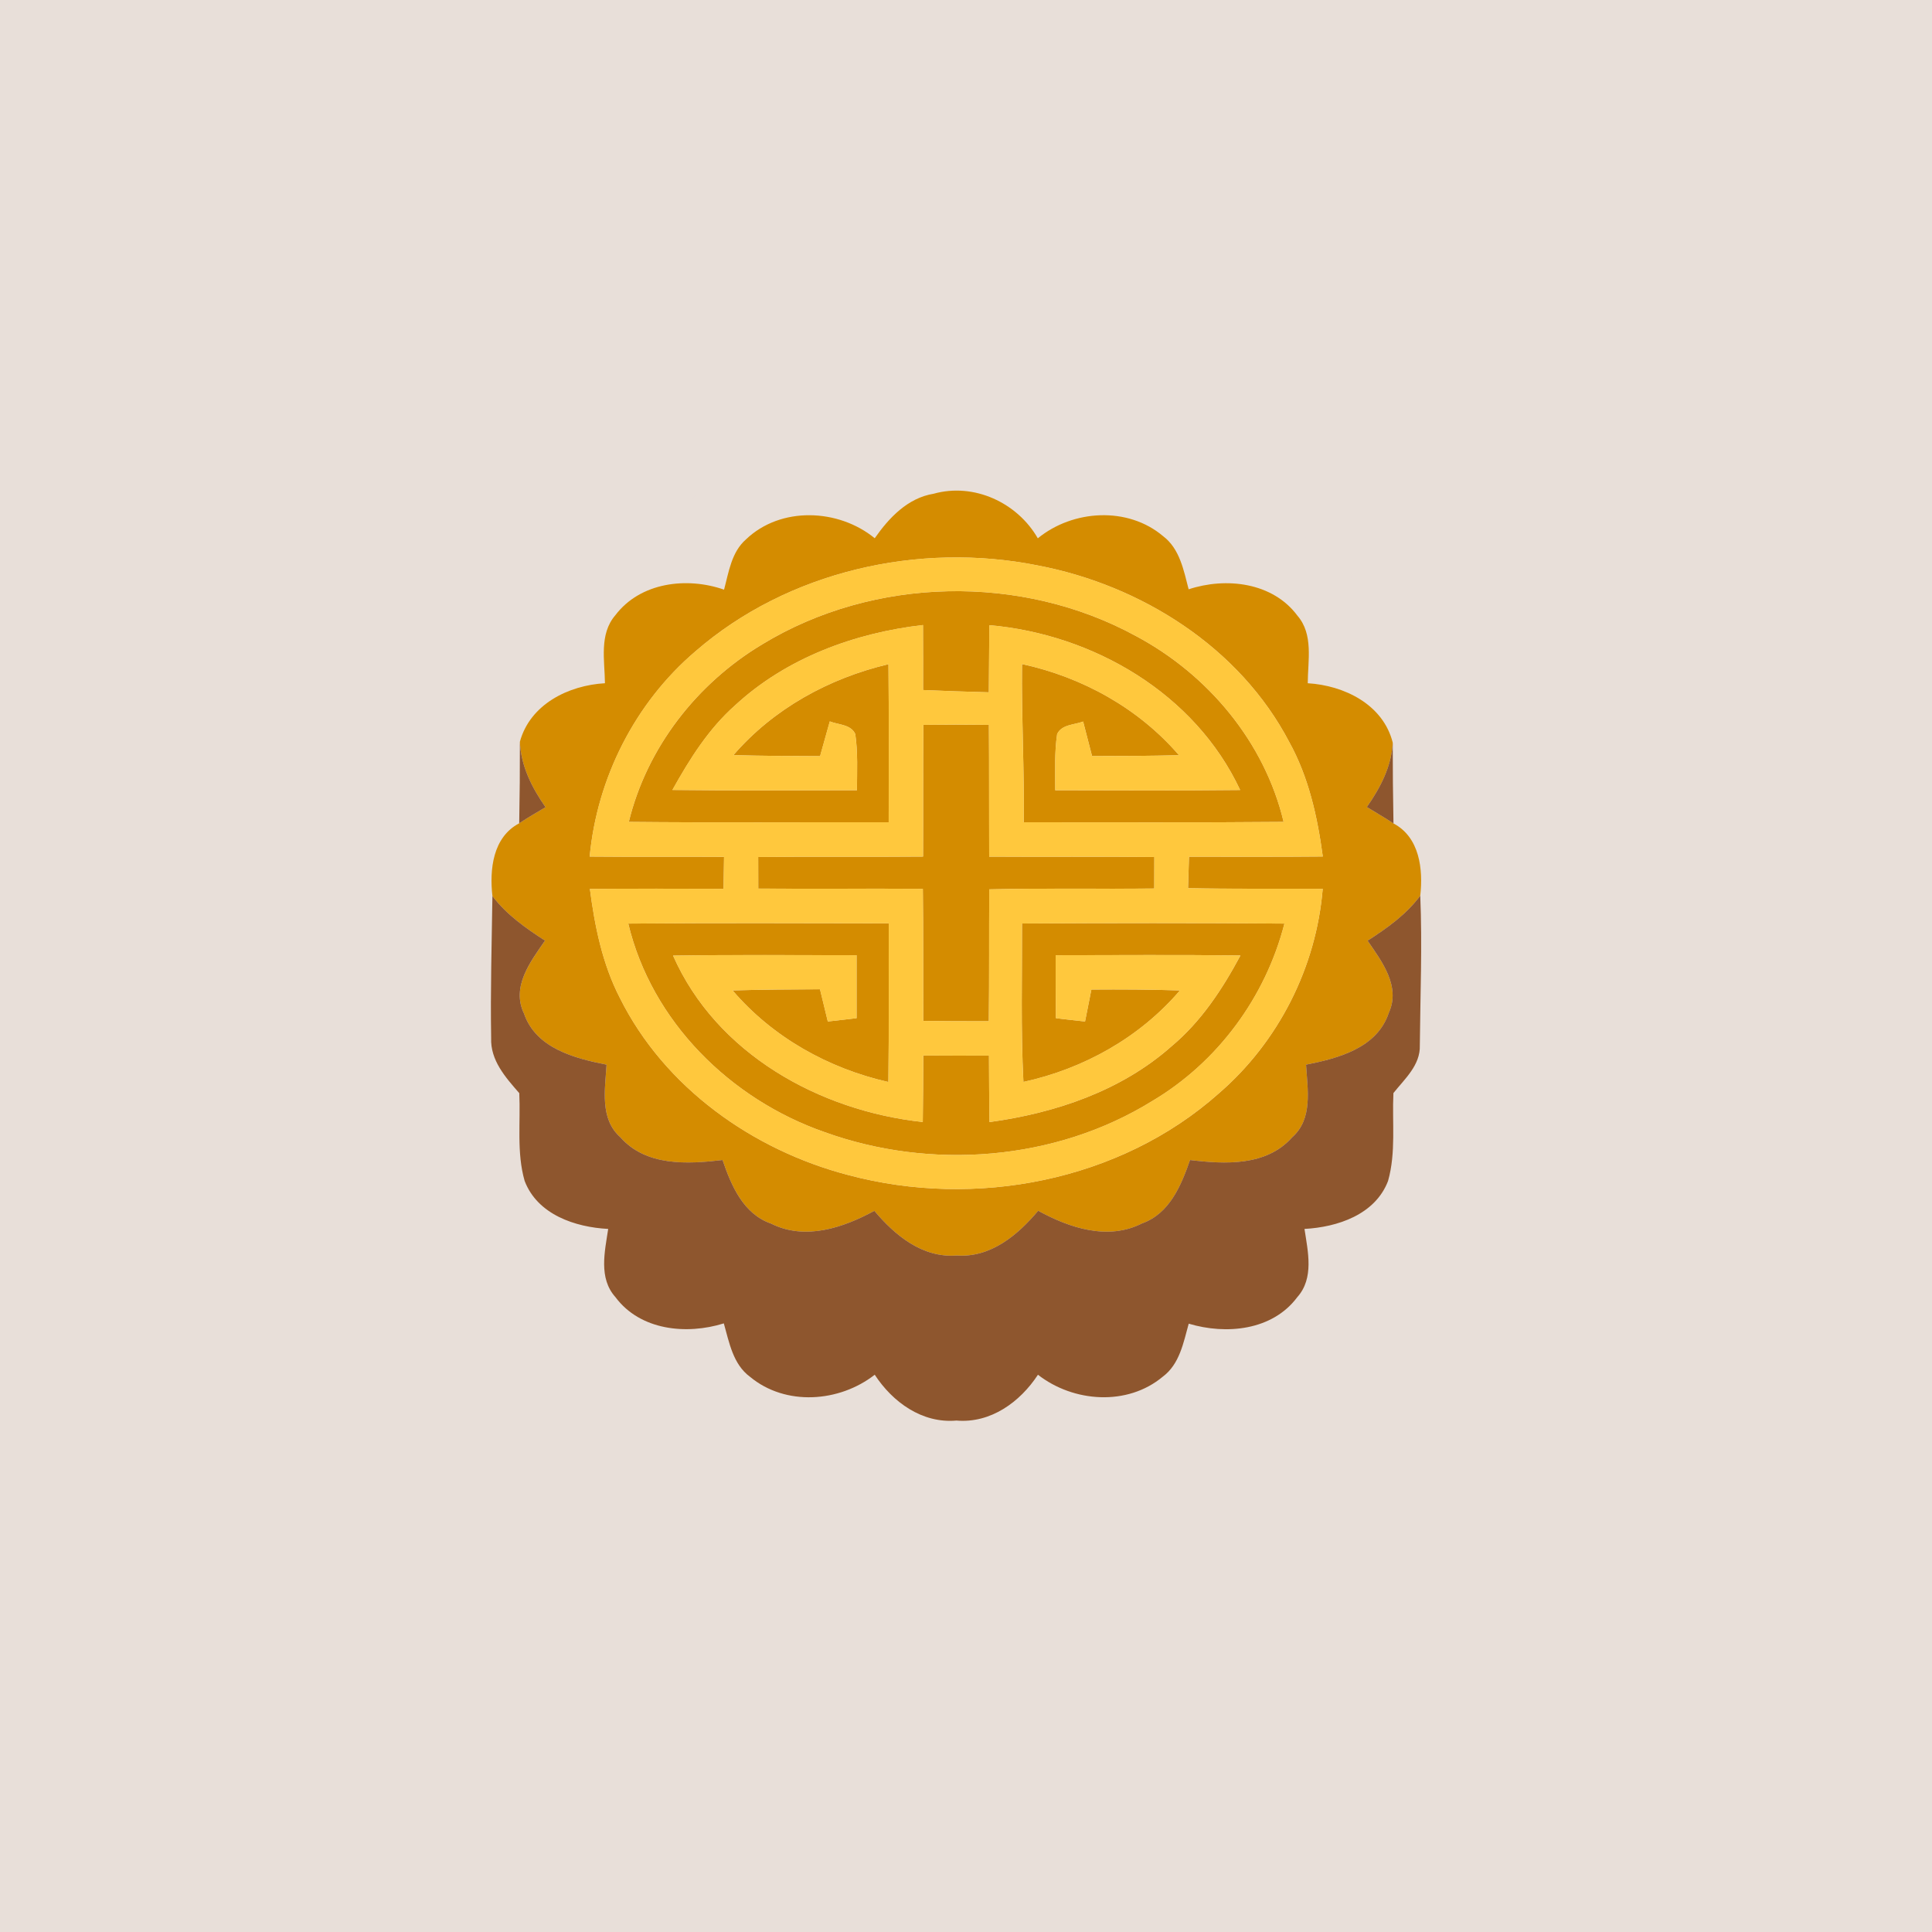
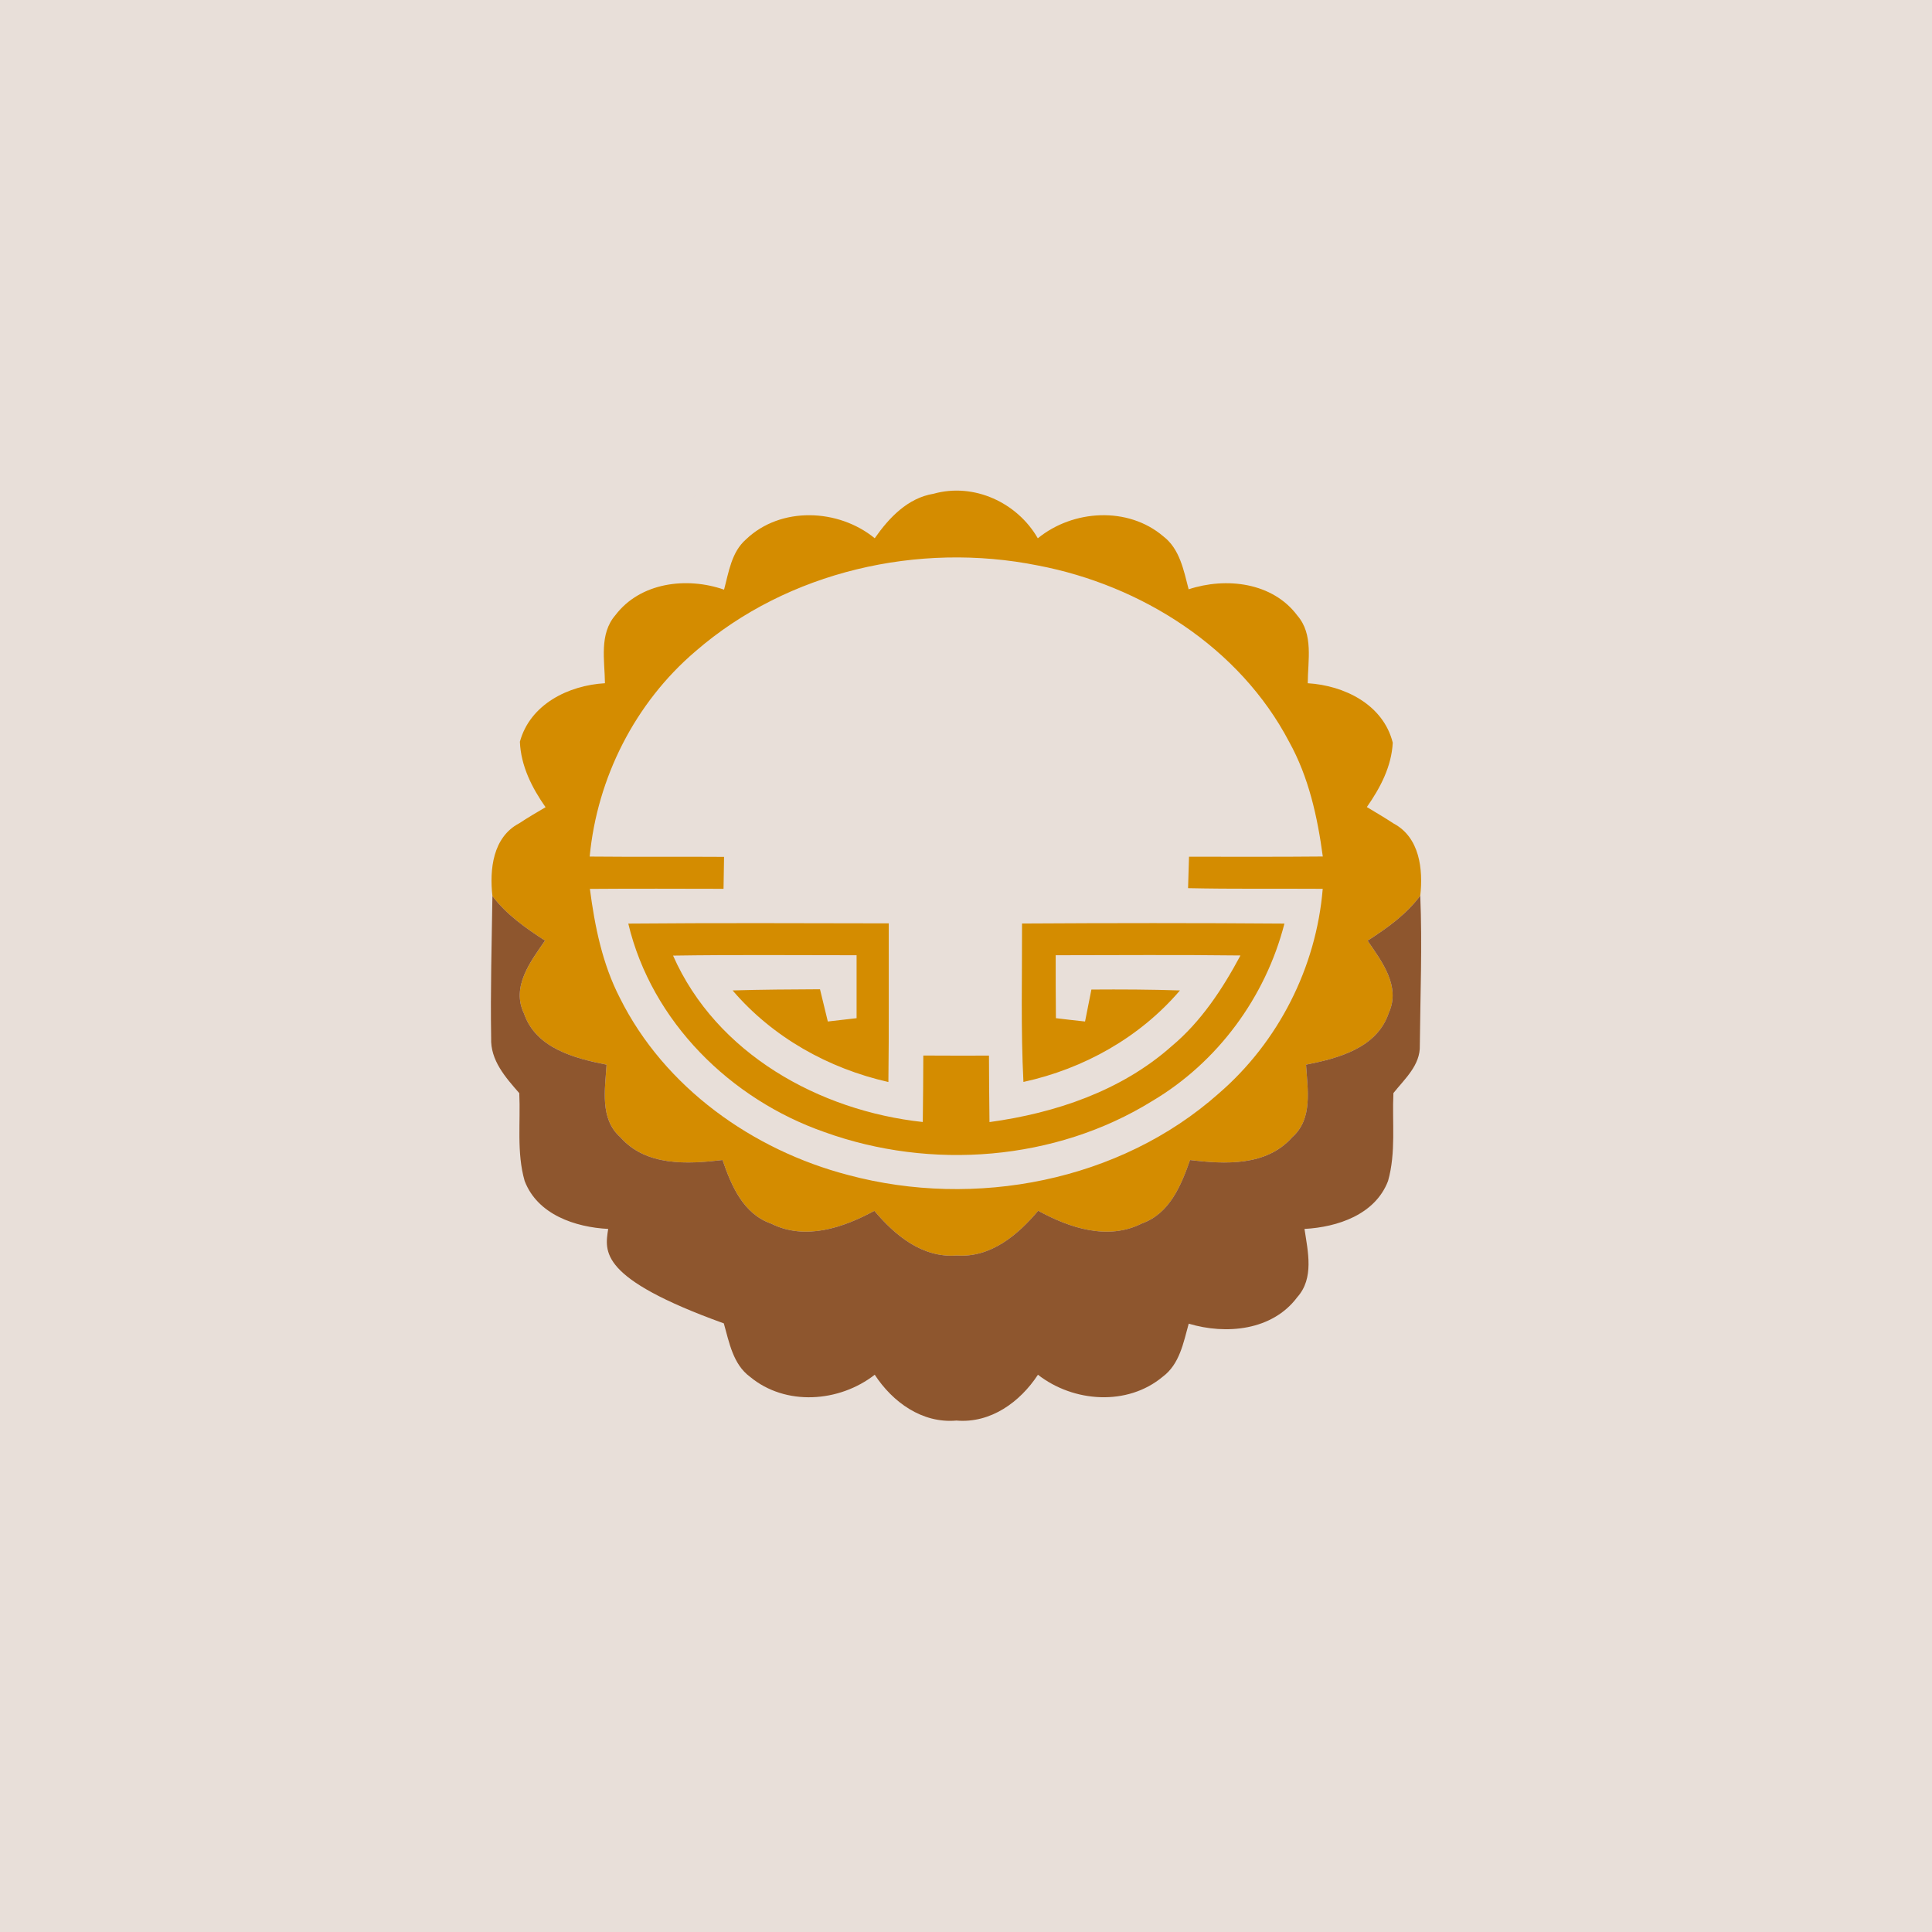
<svg xmlns="http://www.w3.org/2000/svg" width="100" height="100" viewBox="0 0 100 100" fill="none">
  <rect width="100" height="100" fill="#E8DFD9" />
  <g clip-path="url(#clip0_1168_632)">
    <path d="M48.316 22H50.44C51.883 22.149 53.136 22.928 54.492 23.356C56.234 23.436 58.044 22.993 59.732 23.631C61.432 24.124 62.773 25.342 63.903 26.652C65.737 26.984 67.642 27.492 69.013 28.833C70.175 29.811 70.751 31.243 71.252 32.633C73.551 33.84 75.503 36.056 75.457 38.783C75.289 40.731 76.374 42.361 77 44.115V54.736C76.763 55.523 76.458 56.287 76.102 57.028C75.136 58.766 75.774 60.897 74.884 62.666C74.208 64.331 72.726 65.442 71.252 66.367C70.725 67.845 70.075 69.357 68.803 70.354C67.463 71.592 65.637 72.019 63.895 72.34C62.761 73.65 61.42 74.869 59.721 75.362C58.036 75.999 56.23 75.56 54.492 75.636C53.197 76.049 51.998 76.74 50.65 77H48.457C47.063 76.782 45.833 76.064 44.512 75.64C42.709 75.572 40.818 76.011 39.084 75.296C37.461 74.781 36.193 73.597 35.097 72.34C33.359 72.019 31.541 71.596 30.204 70.362C28.932 69.365 28.26 67.856 27.744 66.371C25.487 65.114 23.551 62.925 23.555 60.21C23.7 58.258 22.634 56.616 22 54.859V44.241C22.542 42.411 23.734 40.765 23.539 38.76C23.497 36.033 25.464 33.833 27.752 32.618C28.264 31.151 28.913 29.658 30.17 28.669C31.522 27.431 33.348 26.977 35.101 26.652C36.651 24.742 38.916 23.245 41.452 23.268C42.717 23.165 44.073 23.696 45.264 23.092C46.257 22.661 47.254 22.237 48.316 22V22ZM45.276 27.859C43.4 26.324 40.406 26.198 38.611 27.92C37.858 28.577 37.721 29.612 37.476 30.521C35.555 29.849 33.145 30.135 31.85 31.843C31.002 32.824 31.3 34.188 31.312 35.364C29.429 35.471 27.439 36.449 26.908 38.393C26.912 39.799 26.9 41.204 26.874 42.614C25.506 43.332 25.331 45.005 25.487 46.38C25.453 48.828 25.38 51.276 25.422 53.724C25.376 54.882 26.167 55.768 26.877 56.581C26.95 58.094 26.732 59.652 27.156 61.126C27.821 62.868 29.773 63.521 31.48 63.609C31.304 64.782 30.972 66.157 31.854 67.138C33.138 68.865 35.532 69.101 37.465 68.498C37.744 69.483 37.938 70.614 38.821 71.263C40.658 72.791 43.442 72.588 45.276 71.156C46.204 72.577 47.732 73.685 49.504 73.528C51.272 73.681 52.796 72.573 53.724 71.156C55.562 72.588 58.353 72.791 60.187 71.256C61.058 70.606 61.256 69.491 61.527 68.513C63.464 69.094 65.855 68.872 67.146 67.142C68.028 66.157 67.696 64.782 67.52 63.609C69.231 63.517 71.179 62.868 71.844 61.13C72.264 59.652 72.05 58.09 72.123 56.577C72.707 55.844 73.524 55.13 73.49 54.106C73.513 51.524 73.62 48.938 73.513 46.36C73.666 44.993 73.482 43.339 72.126 42.621C72.1 41.227 72.088 39.837 72.088 38.443C71.596 36.464 69.579 35.479 67.688 35.364C67.692 34.196 67.994 32.836 67.153 31.866C65.87 30.139 63.46 29.864 61.524 30.502C61.268 29.52 61.065 28.409 60.206 27.756C58.376 26.201 55.535 26.377 53.717 27.863C52.655 26.014 50.409 24.971 48.324 25.556C46.983 25.774 46.017 26.797 45.276 27.859V27.859Z" fill="#E8DFD9" />
    <path d="M45.276 27.859C46.017 26.797 46.984 25.774 48.324 25.556C50.41 24.972 52.656 26.014 53.717 27.863C55.535 26.377 58.377 26.202 60.207 27.756C61.066 28.409 61.268 29.521 61.524 30.502C63.461 29.864 65.871 30.139 67.154 31.866C67.994 32.836 67.693 34.196 67.689 35.364C69.579 35.479 71.596 36.464 72.089 38.443C72.024 39.68 71.443 40.78 70.748 41.773C71.21 42.052 71.676 42.323 72.127 42.621C73.483 43.339 73.666 44.993 73.513 46.361C72.792 47.334 71.795 48.041 70.786 48.691C71.527 49.767 72.513 51.059 71.883 52.43C71.279 54.248 69.27 54.779 67.601 55.107C67.677 56.383 67.968 57.914 66.879 58.869C65.55 60.37 63.407 60.263 61.597 60.042C61.139 61.356 60.539 62.815 59.114 63.323C57.342 64.224 55.36 63.556 53.736 62.67C52.678 63.926 51.281 65.106 49.524 64.984C47.748 65.122 46.327 63.945 45.257 62.673C43.642 63.548 41.678 64.22 39.914 63.334C38.474 62.834 37.851 61.371 37.401 60.042C35.586 60.26 33.444 60.374 32.111 58.865C31.034 57.907 31.32 56.383 31.396 55.107C29.735 54.779 27.738 54.259 27.122 52.46C26.454 51.081 27.459 49.771 28.211 48.687C27.21 48.041 26.217 47.342 25.488 46.38C25.331 45.005 25.507 43.332 26.874 42.614C27.317 42.32 27.779 42.052 28.238 41.781C27.531 40.773 26.962 39.646 26.909 38.393C27.439 36.449 29.43 35.471 31.312 35.364C31.301 34.188 31.003 32.825 31.851 31.843C33.146 30.136 35.556 29.849 37.477 30.521C37.721 29.612 37.859 28.577 38.611 27.92C40.407 26.198 43.401 26.324 45.276 27.859V27.859ZM35.995 33.714C32.875 36.373 30.908 40.257 30.522 44.336C32.84 44.359 35.159 44.336 37.477 44.352C37.469 44.902 37.458 45.455 37.45 46.005C35.143 46.002 32.84 45.99 30.533 46.009C30.785 47.946 31.179 49.894 32.08 51.643C34.387 56.283 38.955 59.53 43.909 60.821C50.467 62.574 57.961 61.15 63.083 56.597C66.172 53.931 68.128 50.073 68.464 46.005C66.142 45.99 63.816 46.021 61.494 45.971C61.509 45.566 61.532 44.753 61.543 44.344C63.85 44.344 66.161 44.355 68.468 44.333C68.193 42.281 67.739 40.223 66.726 38.397C64.163 33.504 59.065 30.288 53.721 29.269C47.557 28.031 40.781 29.559 35.995 33.714V33.714Z" fill="#D48C00" />
-     <path d="M39.46 33.348C45.235 29.834 52.874 29.685 58.801 32.924C62.522 34.91 65.455 38.405 66.44 42.541C61.956 42.583 57.472 42.557 52.988 42.56C53.026 39.83 52.866 37.102 52.9 34.372C56.025 35.051 58.928 36.656 61.024 39.089C59.527 39.127 58.026 39.134 56.525 39.134C56.372 38.539 56.219 37.943 56.063 37.347C55.608 37.523 54.963 37.488 54.718 37.992C54.573 38.955 54.623 39.933 54.619 40.903C57.808 40.91 61.002 40.926 64.191 40.891C61.849 35.892 56.594 32.832 51.208 32.359C51.197 33.516 51.189 34.673 51.182 35.834C50.047 35.804 48.913 35.766 47.779 35.716C47.782 34.597 47.779 33.474 47.775 32.351C44.227 32.76 40.697 34.058 38.047 36.51C36.672 37.729 35.69 39.299 34.804 40.888C37.989 40.926 41.175 40.907 44.356 40.903C44.36 39.933 44.41 38.955 44.269 37.992C44.039 37.488 43.394 37.519 42.951 37.339C42.783 37.939 42.615 38.539 42.447 39.138C40.953 39.134 39.456 39.127 37.963 39.085C40.04 36.678 42.913 35.105 45.987 34.379C46.014 37.106 46.002 39.833 45.999 42.56C41.515 42.553 37.031 42.587 32.547 42.541C33.486 38.691 36.076 35.372 39.46 33.348V33.348Z" fill="#D48C00" />
-     <path d="M47.793 37.519C48.924 37.504 50.054 37.504 51.185 37.519C51.204 39.791 51.189 42.064 51.2 44.34C54.05 44.359 56.899 44.329 59.748 44.359C59.748 44.906 59.744 45.448 59.744 45.99C56.899 46.021 54.05 45.964 51.204 46.032C51.189 48.309 51.208 50.585 51.181 52.858C50.051 52.861 48.92 52.858 47.786 52.842C47.778 50.562 47.797 48.286 47.767 46.006C44.929 45.986 42.091 46.013 39.249 45.994C39.249 45.448 39.245 44.902 39.245 44.359C42.087 44.329 44.933 44.363 47.778 44.337C47.79 42.064 47.774 39.791 47.793 37.519V37.519Z" fill="#D48C00" />
    <path d="M32.52 47.805C37.011 47.766 41.507 47.785 46.002 47.793C45.995 50.528 46.018 53.266 45.983 56.005C42.878 55.302 39.998 53.694 37.92 51.265C39.425 51.219 40.934 51.212 42.443 51.204C42.576 51.762 42.71 52.315 42.848 52.873C43.344 52.819 43.841 52.762 44.337 52.701C44.341 51.613 44.341 50.528 44.337 49.443C41.171 49.443 38.005 49.413 34.838 49.462C37.076 54.538 42.412 57.498 47.763 58.075C47.779 56.929 47.786 55.78 47.79 54.634C48.924 54.641 50.055 54.641 51.189 54.638C51.193 55.783 51.201 56.933 51.216 58.079C54.623 57.613 58.034 56.467 60.642 54.153C62.17 52.877 63.274 51.196 64.206 49.455C61.017 49.416 57.831 49.439 54.642 49.443C54.642 50.528 54.642 51.613 54.654 52.701C55.154 52.762 55.658 52.819 56.162 52.873C56.273 52.323 56.38 51.773 56.491 51.219C58.018 51.208 59.546 51.215 61.074 51.265C58.992 53.702 56.093 55.321 52.973 56.001C52.832 53.27 52.908 50.535 52.9 47.801C57.426 47.774 61.952 47.77 66.482 47.805C65.504 51.613 63.026 54.981 59.638 56.99C54.63 60.092 48.183 60.584 42.679 58.598C37.817 56.903 33.73 52.885 32.52 47.805V47.805Z" fill="#D48C00" />
-     <path d="M35.994 33.714C40.78 29.558 47.555 28.03 53.72 29.268C59.063 30.288 64.162 33.504 66.725 38.396C67.737 40.222 68.192 42.281 68.467 44.332C66.16 44.355 63.849 44.343 61.542 44.343C61.531 44.752 61.508 45.566 61.492 45.97C63.815 46.02 66.141 45.989 68.463 46.005C68.127 50.072 66.171 53.93 63.081 56.596C57.959 61.149 50.466 62.574 43.908 60.82C38.954 59.529 34.386 56.283 32.079 51.642C31.178 49.893 30.784 47.945 30.532 46.009C32.839 45.989 35.142 46.001 37.449 46.005C37.457 45.455 37.468 44.901 37.476 44.351C35.157 44.336 32.839 44.359 30.521 44.336C30.906 40.257 32.873 36.372 35.994 33.714V33.714ZM39.458 33.347C36.074 35.371 33.484 38.691 32.545 42.541C37.029 42.586 41.513 42.552 45.997 42.56C46.001 39.833 46.012 37.105 45.986 34.378C42.911 35.104 40.039 36.678 37.961 39.084C39.454 39.126 40.952 39.134 42.445 39.137C42.613 38.538 42.781 37.938 42.949 37.339C43.392 37.518 44.038 37.487 44.267 37.992C44.408 38.954 44.358 39.932 44.355 40.902C41.173 40.906 37.988 40.925 34.802 40.887C35.688 39.298 36.67 37.728 38.045 36.51C40.696 34.058 44.225 32.759 47.773 32.35C47.777 33.473 47.781 34.596 47.777 35.715C48.911 35.765 50.046 35.803 51.18 35.834C51.188 34.672 51.195 33.515 51.207 32.358C56.592 32.831 61.848 35.891 64.189 40.891C61 40.925 57.807 40.91 54.617 40.902C54.621 39.932 54.572 38.954 54.717 37.992C54.961 37.487 55.607 37.522 56.061 37.346C56.218 37.942 56.371 38.538 56.523 39.134C58.025 39.134 59.526 39.126 61.023 39.088C58.926 36.655 56.023 35.051 52.899 34.371C52.864 37.102 53.025 39.829 52.987 42.56C57.471 42.556 61.955 42.583 66.439 42.541C65.453 38.404 62.52 34.909 58.8 32.923C52.872 29.684 45.233 29.833 39.458 33.347V33.347ZM47.792 37.518C47.773 39.791 47.788 42.063 47.777 44.336C44.931 44.362 42.086 44.328 39.244 44.359C39.244 44.901 39.248 45.447 39.248 45.993C42.09 46.012 44.928 45.986 47.765 46.005C47.796 48.285 47.777 50.561 47.785 52.842C48.919 52.857 50.05 52.861 51.18 52.857C51.207 50.584 51.188 48.308 51.203 46.032C54.048 45.963 56.898 46.02 59.743 45.989C59.743 45.447 59.747 44.905 59.747 44.359C56.898 44.328 54.048 44.359 51.199 44.34C51.188 42.063 51.203 39.791 51.184 37.518C50.053 37.503 48.923 37.503 47.792 37.518V37.518ZM32.518 47.804C33.729 52.884 37.816 56.902 42.678 58.597C48.182 60.584 54.629 60.091 59.636 56.989C63.024 54.98 65.503 51.612 66.481 47.804C61.951 47.769 57.425 47.773 52.899 47.8C52.906 50.535 52.83 53.269 52.971 56C56.092 55.32 58.991 53.701 61.072 51.264C59.545 51.215 58.017 51.207 56.489 51.218C56.378 51.772 56.271 52.322 56.161 52.872C55.656 52.819 55.152 52.761 54.652 52.7C54.64 51.612 54.64 50.527 54.64 49.442C57.83 49.438 61.015 49.416 64.204 49.454C63.272 51.195 62.169 52.876 60.641 54.152C58.032 56.466 54.621 57.612 51.214 58.078C51.199 56.932 51.191 55.783 51.188 54.637C50.053 54.641 48.923 54.641 47.788 54.633C47.785 55.779 47.777 56.928 47.762 58.074C42.411 57.498 37.075 54.537 34.837 49.461C38.003 49.412 41.169 49.442 44.336 49.442C44.339 50.527 44.339 51.612 44.336 52.7C43.839 52.761 43.343 52.819 42.846 52.872C42.709 52.315 42.575 51.761 42.441 51.203C40.932 51.211 39.424 51.218 37.919 51.264C39.997 53.693 42.877 55.301 45.982 56.004C46.016 53.266 45.993 50.527 46.001 47.792C41.505 47.785 37.01 47.766 32.518 47.804V47.804Z" fill="#FFC83D" />
-     <path d="M26.874 42.614C26.901 41.204 26.913 39.799 26.909 38.393C26.962 39.646 27.531 40.773 28.238 41.781C27.779 42.052 27.317 42.319 26.874 42.614V42.614Z" fill="#8E562E" />
-     <path d="M72.088 38.443C72.088 39.837 72.099 41.227 72.126 42.621C71.675 42.323 71.209 42.052 70.747 41.773C71.442 40.78 72.023 39.68 72.088 38.443Z" fill="#8E562E" />
-     <path d="M25.487 46.379C26.217 47.342 27.21 48.041 28.21 48.686C27.458 49.771 26.453 51.081 27.122 52.46C27.737 54.259 29.734 54.778 31.396 55.107C31.32 56.383 31.033 57.907 32.11 58.865C33.443 60.374 35.586 60.259 37.4 60.042C37.851 61.371 38.473 62.834 39.913 63.334C41.678 64.22 43.641 63.548 45.257 62.673C46.326 63.945 47.747 65.121 49.523 64.984C51.28 65.106 52.678 63.926 53.736 62.669C55.359 63.556 57.341 64.224 59.114 63.322C60.538 62.815 61.138 61.355 61.596 60.042C63.407 60.263 65.549 60.37 66.879 58.869C67.967 57.914 67.677 56.383 67.6 55.107C69.269 54.778 71.278 54.248 71.882 52.429C72.512 51.058 71.527 49.767 70.786 48.69C71.794 48.041 72.791 47.334 73.513 46.36C73.62 48.938 73.513 51.524 73.49 54.106C73.524 55.13 72.707 55.844 72.123 56.577C72.05 58.09 72.264 59.652 71.844 61.13C71.179 62.868 69.231 63.517 67.52 63.609C67.696 64.781 68.028 66.156 67.146 67.142C65.855 68.872 63.464 69.094 61.528 68.513C61.256 69.491 61.058 70.606 60.187 71.255C58.353 72.791 55.562 72.588 53.724 71.156C52.796 72.573 51.272 73.681 49.504 73.528C47.732 73.685 46.204 72.577 45.276 71.156C43.442 72.588 40.658 72.791 38.821 71.263C37.939 70.614 37.744 69.483 37.465 68.498C35.532 69.101 33.138 68.865 31.854 67.138C30.972 66.156 31.304 64.781 31.48 63.609C29.773 63.521 27.821 62.868 27.156 61.126C26.732 59.652 26.95 58.094 26.878 56.581C26.167 55.768 25.376 54.882 25.422 53.724C25.38 51.276 25.453 48.828 25.487 46.379V46.379Z" fill="#8E562E" />
+     <path d="M25.487 46.379C26.217 47.342 27.21 48.041 28.21 48.686C27.458 49.771 26.453 51.081 27.122 52.46C27.737 54.259 29.734 54.778 31.396 55.107C31.32 56.383 31.033 57.907 32.11 58.865C33.443 60.374 35.586 60.259 37.4 60.042C37.851 61.371 38.473 62.834 39.913 63.334C41.678 64.22 43.641 63.548 45.257 62.673C46.326 63.945 47.747 65.121 49.523 64.984C51.28 65.106 52.678 63.926 53.736 62.669C55.359 63.556 57.341 64.224 59.114 63.322C60.538 62.815 61.138 61.355 61.596 60.042C63.407 60.263 65.549 60.37 66.879 58.869C67.967 57.914 67.677 56.383 67.6 55.107C69.269 54.778 71.278 54.248 71.882 52.429C72.512 51.058 71.527 49.767 70.786 48.69C71.794 48.041 72.791 47.334 73.513 46.36C73.62 48.938 73.513 51.524 73.49 54.106C73.524 55.13 72.707 55.844 72.123 56.577C72.05 58.09 72.264 59.652 71.844 61.13C71.179 62.868 69.231 63.517 67.52 63.609C67.696 64.781 68.028 66.156 67.146 67.142C65.855 68.872 63.464 69.094 61.528 68.513C61.256 69.491 61.058 70.606 60.187 71.255C58.353 72.791 55.562 72.588 53.724 71.156C52.796 72.573 51.272 73.681 49.504 73.528C47.732 73.685 46.204 72.577 45.276 71.156C43.442 72.588 40.658 72.791 38.821 71.263C37.939 70.614 37.744 69.483 37.465 68.498C30.972 66.156 31.304 64.781 31.48 63.609C29.773 63.521 27.821 62.868 27.156 61.126C26.732 59.652 26.95 58.094 26.878 56.581C26.167 55.768 25.376 54.882 25.422 53.724C25.38 51.276 25.453 48.828 25.487 46.379V46.379Z" fill="#8E562E" />
  </g>
  <defs>
    <clipPath id="clip0_1168_632">
      <rect width="55" height="55" fill="white" transform="translate(22 22)" />
    </clipPath>
  </defs>
</svg>